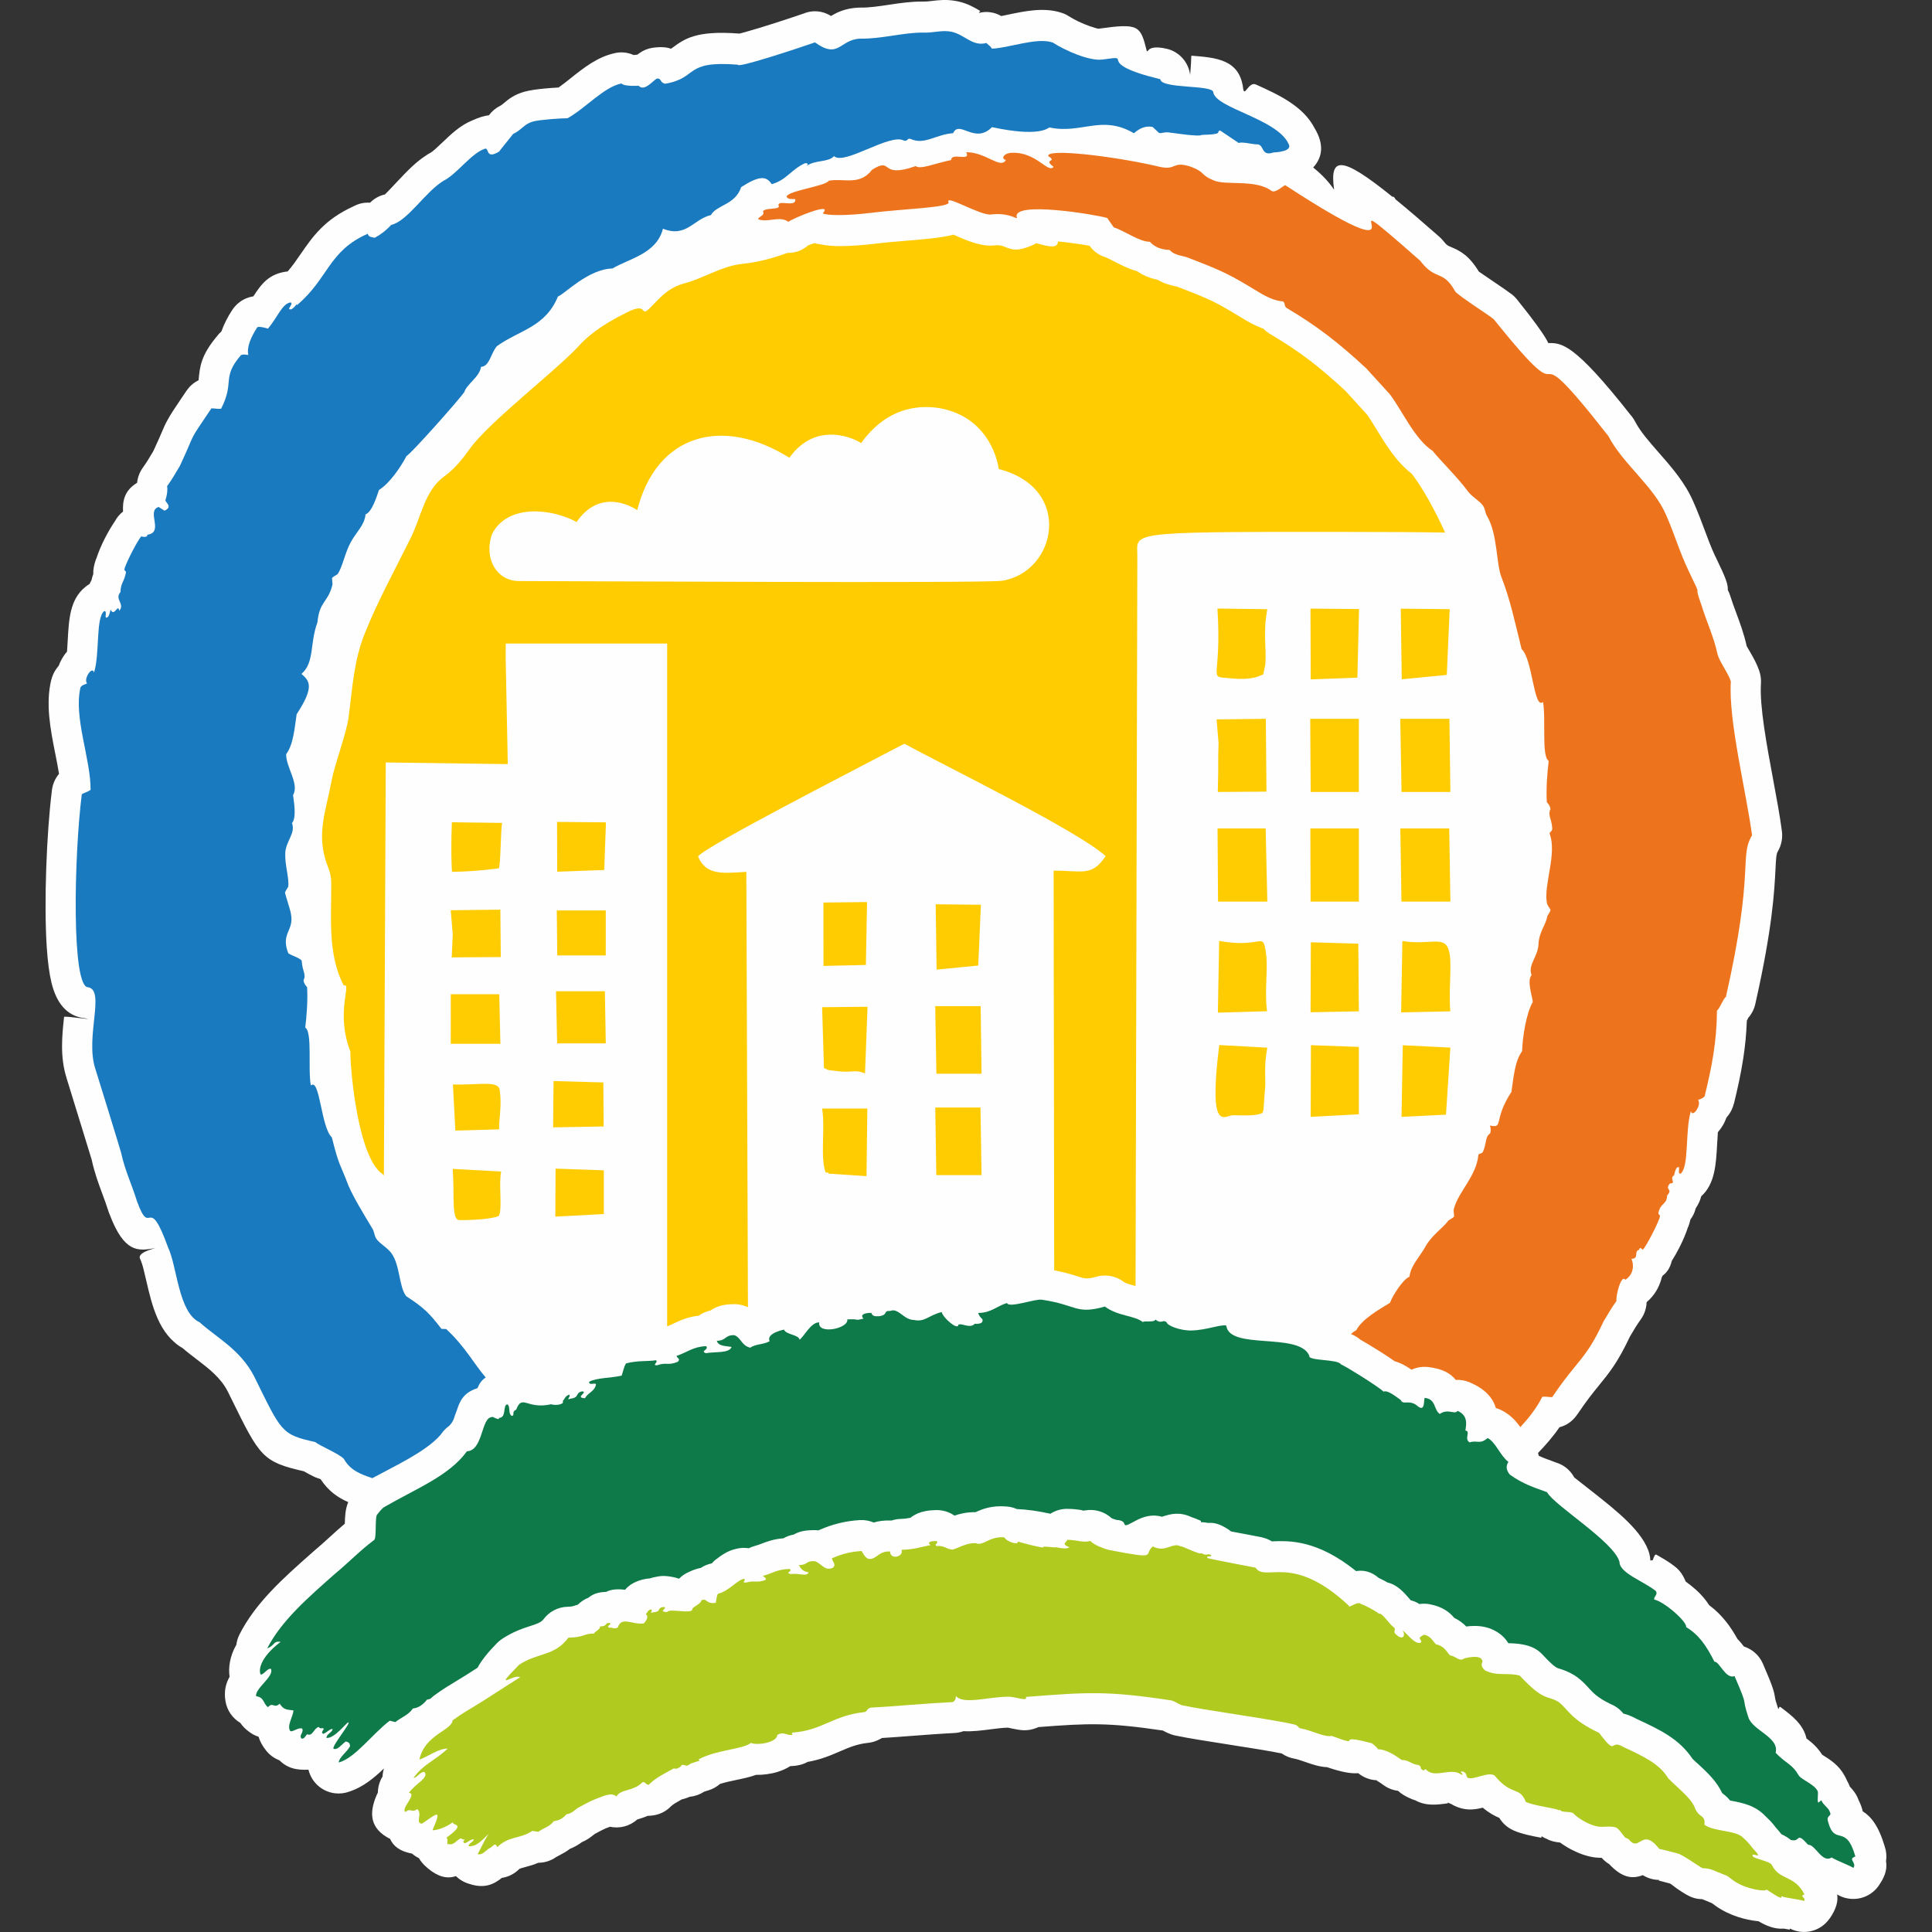
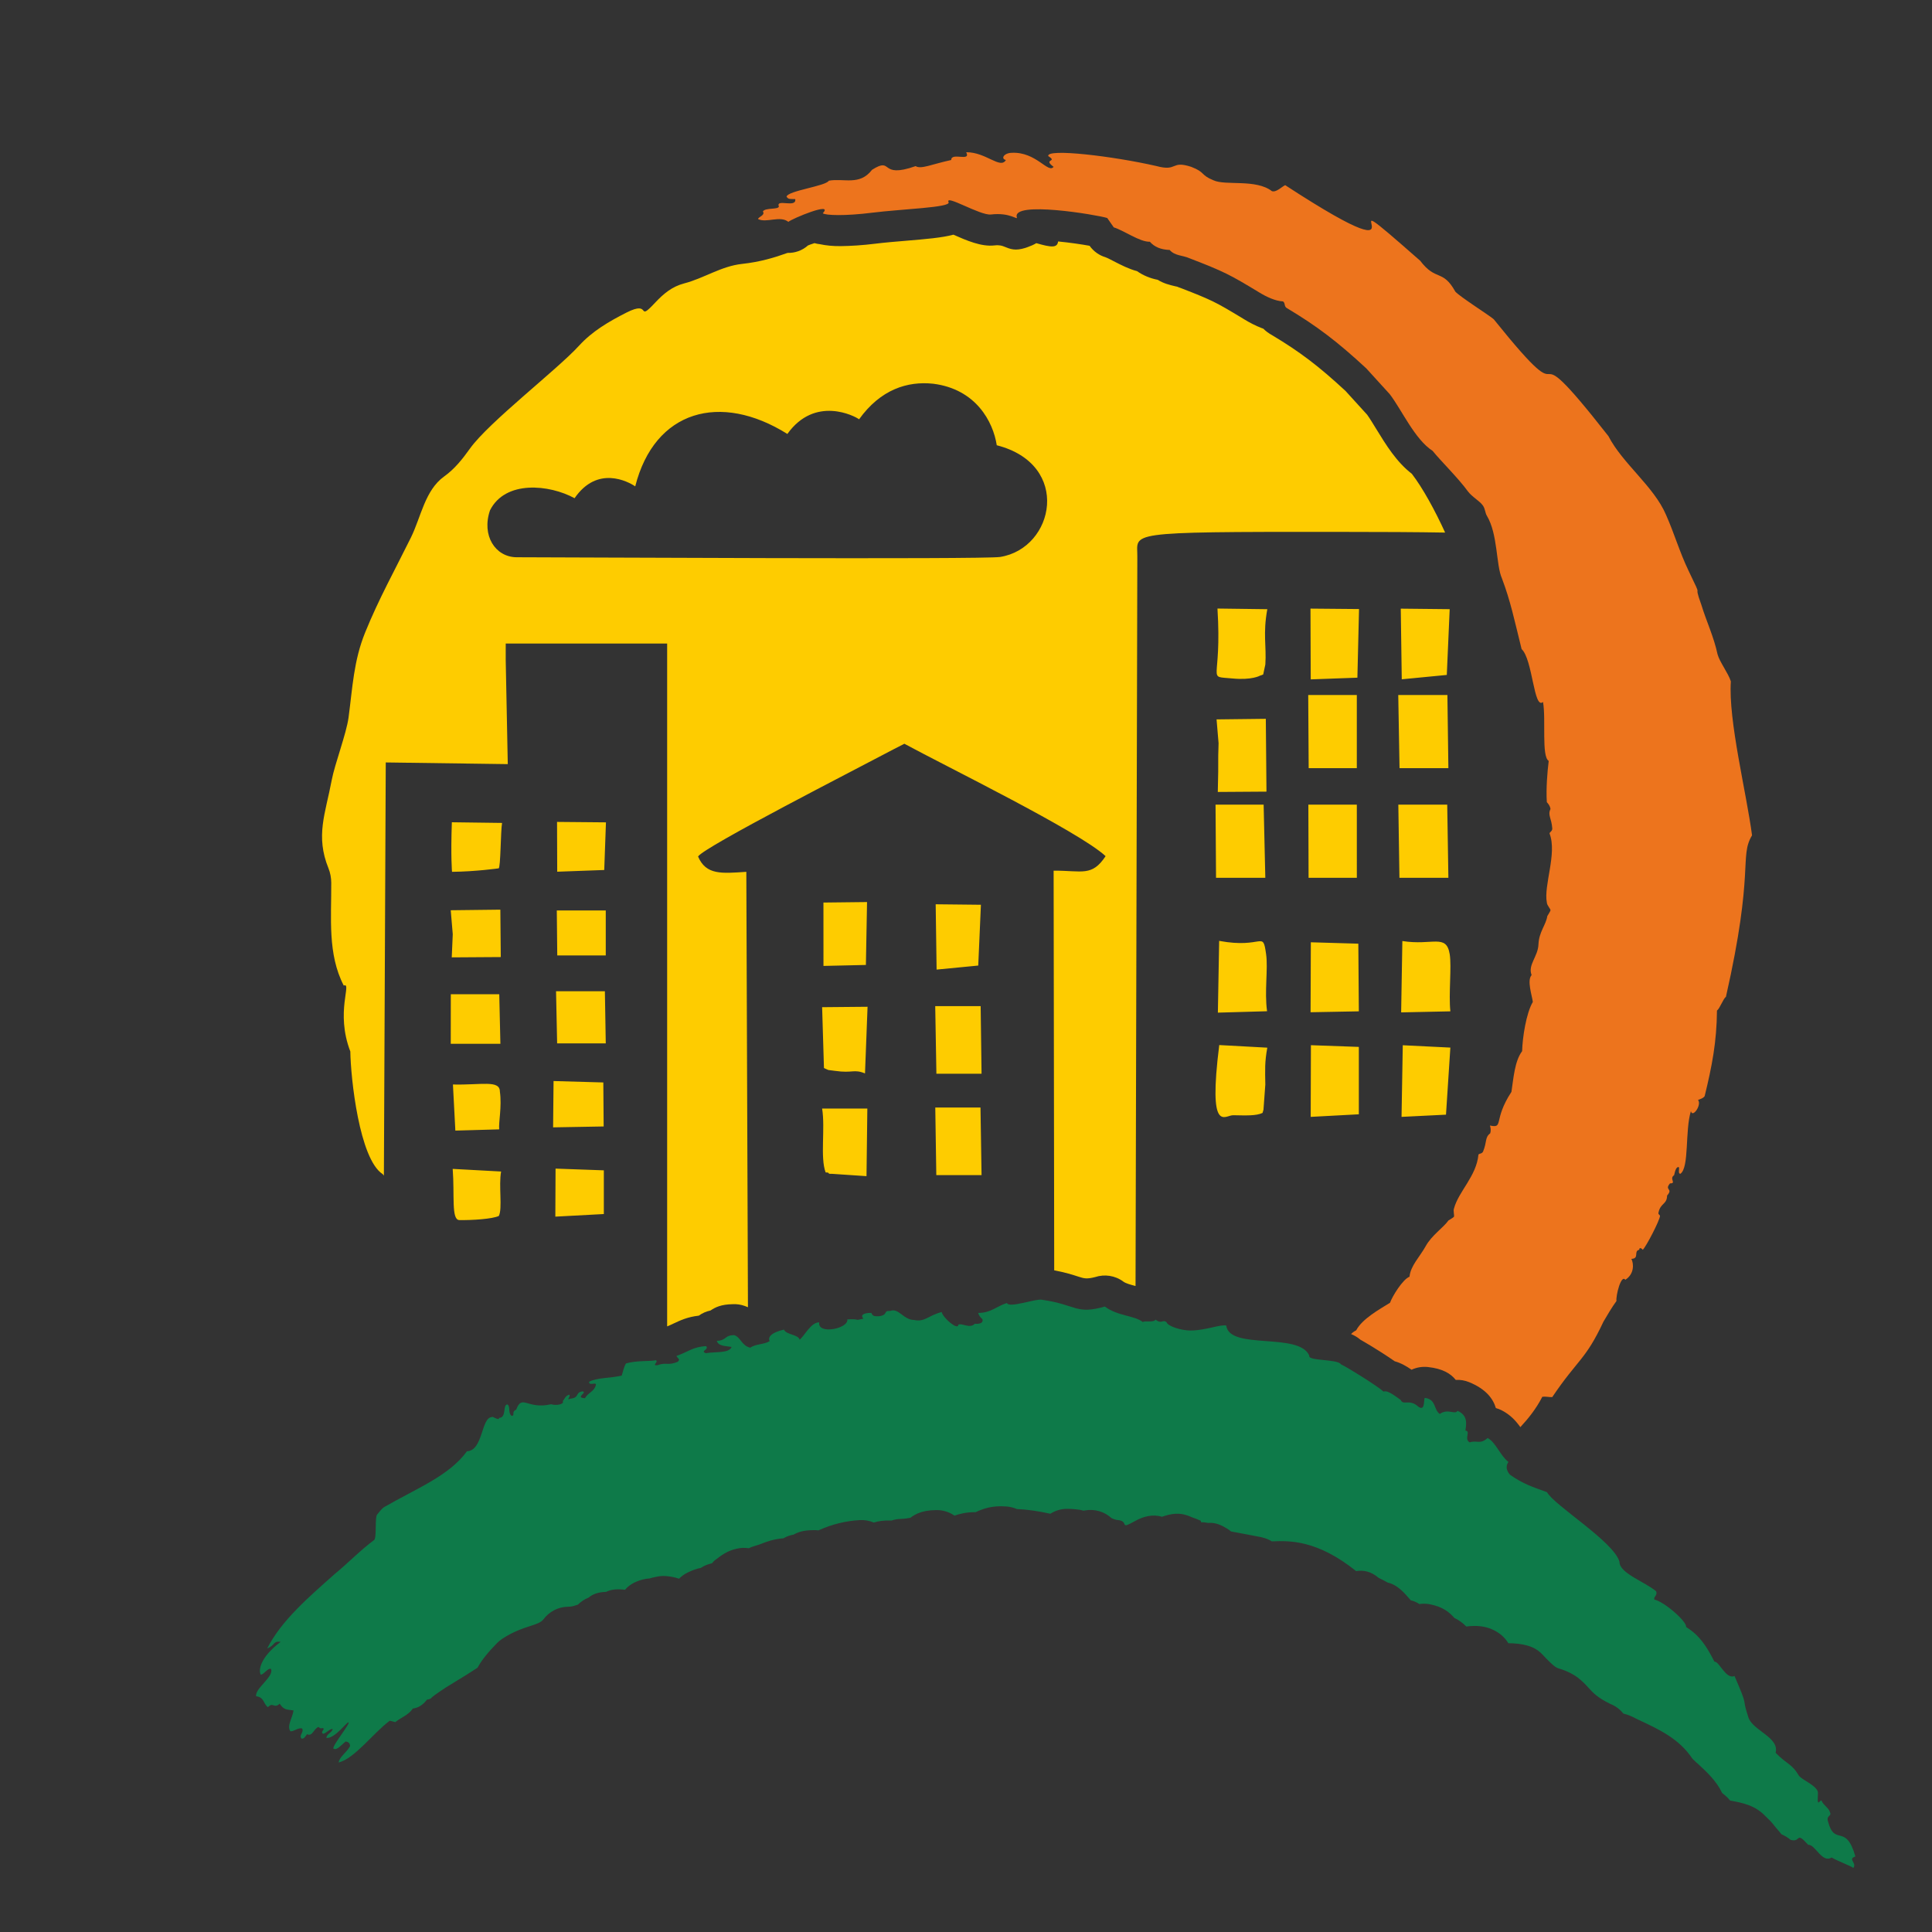
<svg xmlns="http://www.w3.org/2000/svg" width="512" height="512" clip-rule="evenodd" fill-rule="evenodd" image-rendering="optimizeQuality" shape-rendering="geometricPrecision" text-rendering="geometricPrecision" version="1.1" viewBox="0 0 512 512" xml:space="preserve">
  <rect x="0" y="0" width="512" height="512" fill="#333333" stroke="none" />
  <defs>
    <style type="text/css"> .fil1 {fill:#FECC00} .fil2 {fill:#ED741D} .fil4 {fill:#B0CA1F} .fil3 {fill:#1A7ABF} .fil5 {fill:#0E7A49} .fil0 {fill:#FEFEFE;fill-rule:nonzero} </style>
  </defs>
  <g transform="matrix(.16 0 0 .16 -.002 -.001)">
-     <path class="fil0" d="m3042.9 3137.8c1.82 10.58-0.96 23.5-12.6 40.25l-0.13-0.1c-14.72 21.19-42.86 28.02-65.54 16.31l-0.25 1.49c0.2 0.24 0.2 0.37-0.06 0.33-3.14-0.52-6.41-1.06-9.72-1.67-15.94 1.26-30.44-5.4-41.99-12.28l-3.17-0.29c-8.94-1-20.2-3.27-31.25-6.91-11.6-3.82-24.06-9.49-35.38-17.33l0.02-0.03-7.6-5.46c-3.07-1.2-7.7-3.05-15.72-6.42-4.59-0.23-8.35-0.5-13.92-2.09l0.02-0.05c-8.34-2.39-15.68-7.25-25.14-13.47-7.02-4.61-12.76-9.94-14.77-10.48-8.69-2.36-14.47-3.86-17.83-4.7-1.35-0.33-0.59-0.6 0.19-0.78l0.09-0.39c-9.5-0.05-18.94-2.73-27.14-7.89-16.46 6.36-33.65 5.32-55.73-18.32-4.04-2.43-7.82-5.45-11.2-9.08l-1.21-1.33c-3.48 0.02-7.09-0.12-10.93-0.57-13.43-1.62-27.54-6.94-39.65-13.29-6.42-3.37-12.7-7.35-18.31-11.44-7.39-0.66-14.72-2.03-22.08-6-2.95-1.18-5.81-2.65-8.54-4.41l-0.44 2.33c0.07 0.14 0.07 0.21-0.04 0.19-14.54-2.75-32.44-6.14-46.25-12.26l0.04-0.1c-9.49-4.18-17.73-11.22-23.31-20.53-7.8-3.32-16.82-7.95-27.42-16.96-14.64 3.72-29.49 5.51-48.21-3.71l0.03-0.06c-1.44-0.7-2.84-1.47-4.2-2.31-1.88-0.68-3.74-1.48-5.56-2.39l0.17 1.23c-18.1 2.51-35.9 4.96-53.98-4.91-1.63-0.47-3.25-1.02-4.86-1.66-10.98-4.36-18.5-9.1-23.74-14.11-8.48-1.01-16.81-4.16-24.18-9.56-2.81-2.06-7.04-5.08-10.94-7.14-0.18-0.09-0.09-0.19 0.15-0.28l0.24-0.46c-11.33-0.35-22.36-4.46-31.21-11.78-11.54 1.07-27.79-1.79-51.65-9.93-12.94-0.6-24.27-4.54-36.84-8.91-5.59-1.95-11.71-4.08-16.86-5.15-7.45-1.19-14.76-4.04-21.34-8.66-19.54-4.04-53.84-9.43-87.15-14.65-34.59-5.43-68.21-10.7-86.26-14.49-3.28-0.51-6.56-1.35-9.79-2.54-6.09-2.25-10.1-4.32-13.76-6.3-91.31-13.46-122.82-12.06-205.84-5.73l-2.84 1.22c-16.17 6.39-27.53 4-41.29 1.15-3.08-0.64-6.27-1.41-6.5-1.4h-0.4c-8.53 0.2-18.55 1.49-27.99 2.71-15.98 2.05-31.09 3.99-45.28 3.11-4.78 1.74-9.9 2.81-15.24 3.06-22.36 1.1-48.64 3.1-74.13 5.03-14.68 1.12-29.11 2.22-45.62 3.23-2.44 1.45-5.23 2.87-8.49 4.26-4.63 1.97-9.62 3.28-14.87 3.82-17.96 1.84-31.83 7.82-45.36 13.66-16.33 7.05-32.36 13.96-54.49 17.89-4.34 2.4-9.1 4.2-14.19 5.28-5.56 1.18-10.34 1.67-14.56 1.7-6.67 4.24-14.03 7.47-21.69 9.76-11.05 3.33-24.03 4.9-34.99 4.68-10.21 3.72-21.14 6.01-32.94 8.49-8.78 1.84-18.41 3.85-26.8 6.56-5.34 4.71-11.75 8.38-19.01 10.58l-4.28 1.31-2.89 0.97-0.4 0.23c-6.92 4.49-14.9 7.3-23.27 8.07l-1.32 0.57c-4.41 1.83-8.35 3.05-11.94 3.81-7.92 4.32-14.91 8.31-17.62 11.16l-0.03-0.02c-7.82 8.22-18.4 13.92-30.53 15.5-3.04 0.4-5.87 0.61-8.51 0.67-5.95 2.59-11.73 4.38-17.26 6.03-12.46 11.24-29.35 15.39-45.1 12.03-2.25 0.89-4.58 1.79-7.38 2.77-2.61 1.2-5.28 2.5-8.01 3.88-3.36 1.7-6.5 3.39-9.49 5.07l-0.61 0.36-0.54 0.44c-5.92 4.7-11.87 9.42-20.44 12.89-3.3 2.51-6.81 4.77-10.53 6.81-3.11 1.69-6.23 3.15-9.39 4.39-6.03 4.73-12.23 7.98-18.53 11.29-1.95 1.02-3.94 2.07-4.17 2.23-8.41 5.99-18.65 9.46-29.49 9.5-7.99 3.44-15.23 5.37-22.42 7.3-3.78 1-7.53 2.01-9.24 3.04-7.25 7.37-16.8 12.63-27.76 14.54l-1.04 0.17c-13.44 10.55-28.55 18.52-54.61 9.72-4-1.17-7.92-2.86-11.68-5.08-3.69-2.18-7-4.75-9.93-7.62-15.09 5.32-30.25 0.57-45.92-12.46l-1.32-1.09c-6.78-5.78-11.14-11.07-13.91-16.15-4.2-2.03-8-4.55-11.36-7.48-20.35-3.81-31.16-12.46-36.39-24.4-33.65-16.87-35.16-42.59-22.46-72.18 0.69-1.6 1.42-3.14 2.2-4.64 0.09-9.12 2.61-18.3 7.72-26.53 0.19-4.48 0.97-8.96 2.35-13.32-17.16 16.38-35.1 31.07-57.03 38.2-7.38 2.78-15.51 3.89-23.88 2.94-22.07-2.52-39.28-18.69-44.16-39.12-4.41 0.3-9.51 0.2-15.56-0.29l0.01-0.1c-11.97-0.93-23.61-6.05-32.56-15.16-8.24-3.12-15.79-8.4-21.73-15.75-6.65-8.21-10.64-15.92-12.76-23.27-4.8-1.53-9.47-3.79-13.83-6.82-8.02-5.57-12.88-10.92-16.46-16.15-12.58-7.45-21.92-20.19-24.51-35.74-2.83-16.91 0.57-29.61 6.74-40.49-2.06-14.92 0.05-33.74 11.26-53.29 0.7-5.7 2.39-11.39 5.12-16.82 26.53-52.56 72.86-93.59 117.55-133.16l7.54-6.64c6.99-5.72 16.22-14.14 25.39-22.49 7.83-7.14 15.62-14.23 24.01-21.28 0.28-12.46 1-24.75 5.68-35.73-16.69-7.31-32.46-17.7-45.81-38.02-2.45-1.13-6.49-1.84-12.2-4.76-5.51-2.81-10.76-5.5-15.61-8.33-68.63-15.59-73.06-24.56-120.03-120.21l-5.39-10.97-1.07-1.96c-11.4-22.11-31.81-37.67-50.42-51.87-8-6.1-15.77-12.02-23.58-18.78-39.82-22.95-50.84-70.54-60.59-112.71-3.19-13.78-6.17-26.63-8.44-31.38l0.05-0.02c-0.73-1.56-1.41-3.16-2.01-4.81-4.35-12.05 35.9-18.53 22.93-16.44-25.52 4.11-48.9 7.87-73.19-56.72-0.88-1.97-1.63-4.02-2.28-6.15-2.4-7.87-5.92-17.37-9.46-26.95-6.57-17.73-13.24-35.73-17.79-56.91l-14.85-48.39c-12.32-40.13-25.4-82.51-26.98-87.52l0.05-0.01-0.05-0.19c-10.97-34.89-7.18-70.3-3.95-100.46 0.25-2.43 55.58 6.43 34.3 2.07l-1.27-0.14c-28.49-3.64-45.73-24.94-53.95-59-3.68-15.27-6.2-35.31-7.73-58.16-4.99-74.85-0.11-190.57 8.27-258.1 0.9-10.74 5.03-21.08 12.01-29.37-1.61-10.25-3.82-21.39-6.06-32.64-8.16-41.07-16.54-83.28-6.74-123.37l0.14 0.04c1.59-6.54 4.45-12.86 8.65-18.57 1.22-1.66 2.41-3.17 3.59-4.57 1.74-4.85 3.93-9.41 6.44-13.51 2.1-3.44 4.55-6.76 7.25-9.84 0.46-5.92 0.82-12.42 1.17-18.76 1.91-35.12 3.69-67.74 28.95-88.17 2.26-1.93 4.69-3.64 7.26-5.14 0.88-2.01 1.93-4.07 3.15-6.18 0.79-3.83 1.81-7.11 2.96-10.18-0.38-6.8 0.97-15.01 4.79-25.47l0.2 0.07c3.24-10.35 8.45-22.5 14.03-33.45 5.1-10.02 11.27-20.62 17.02-29.05 3.34-6.1 7.86-11.43 13.24-15.66-1-18.32 2.8-35.23 23.29-47.59 0.93-8.96 4.15-17.79 9.8-25.5 5.69-7.77 10.92-16.6 15.93-25.09l1.2-2.02c7.8-16.74 11.63-25.75 14.29-32 3.14-7.38 5.01-11.77 9.08-19.2 5.71-10.44 11-18.26 23.97-37.49l7.7-11.39 0.06 0.05c4.98-7.37 11.79-13.36 19.8-17.23l0.07-0.77c2.06-21.91 3.79-40.26 30.43-72.19 2.14-2.85 4.58-5.49 7.3-7.86 4.28-12.23 10.46-24.01 17.79-35.39l0.06 0.04c3.24-5.05 7.4-9.59 12.45-13.34 7.12-5.27 14.85-8.21 22.65-9.48 13.51-20.89 25.99-37.48 55.97-41.15l0.01 0.1 0.76-0.09c8.01-9.15 14.44-18.51 20.65-27.54 20.89-30.4 40.1-58.32 88.76-80.58 3.24-1.76 6.71-3.18 10.4-4.19 5.61-1.54 11.25-2.04 16.72-1.61 6.57-6.69 15.01-11.58 24.71-13.71 0.31-0.06 11.07-11.45 22.1-23.15 14.31-15.15 28.92-30.61 46.8-42.01 1.95-1.38 4.01-2.63 6.19-3.74 4.18-2.12 11.89-9.48 19.58-16.83 15.16-14.48 30.33-28.97 50.09-36.94 10.95-4.97 19.96-7.66 27.48-8.49 4.69-6.44 10.92-11.84 18.46-15.55 1.87-0.91 3.53-2.31 5.08-3.6 9.19-7.73 17.54-14.74 35.87-20.07l0.03 0.1 0.36-0.1c7.67-2.17 20.09-3.88 32.53-5.05 7.7-0.73 15.92-1.31 22.99-1.69 6.01-4.24 12.73-9.59 19.45-14.93 22.3-17.73 44.62-35.46 72.79-41.79 10.68-2.67 22.03-1.66 32.14 2.98l0.85-0.12c1.68-0.27 3.4-0.44 5.14-0.53 1.18-0.9 2.44-1.82 3.83-2.74 6.17-4.39 13.4-7.42 21.34-8.59 13.51-2.01 23.24-1.18 30.69 1.55l1.27-0.93c21.01-15.56 40.03-29.63 111.12-24.27l1.12 0.05 9.25-2.46c29.16-8.01 76.59-23.75 96.53-30.61 14.5-6.16 31.53-5.17 45.65 3.98 11.03-6.63 24.34-12.94 46.16-13.94v0.04c1.04-0.04 2.08-0.06 3.13-0.04 13.58 0.28 30.53-2.26 47.06-4.74 18.28-2.74 36.14-5.42 55.73-5.24l2.22 0.02c2.95 0.1 8.08-0.49 13.06-1.06 12-1.4 23.58-2.73 38.74-0.04 1.32 0.17 2.66 0.41 3.99 0.7 15.97 3.52 26.62 9.75 36.88 15.75 0.49 0.28 0.01 0.83-0.78 1.42l-1.11 2.03c12.3-3.2 25.59-1.51 36.94 5.19l10.75-2.23c28.67-6.04 59.78-12.61 88.47-3.39 4.31 1.28 8.51 3.2 12.5 5.75 8.67 5.59 22.22 12.35 35.65 16.9 7.17 2.44 12.71 4.08 13.97 3.91 67.31-9.51 69.16-5.18 79.84 37.49l1.77-0.86c2.25-3.64 9.19-8.65 31.82-3.21 19.75 4.76 35.27 21.67 38.12 43.1l1.45-19.99c0.09-6.8 0.32-11.88 0.86-11.84 40.94 3.24 79.48 6.26 85.39 53.85 2.06 16.61 8.86-11.69 21.22-6.11 36.67 16.57 78.07 35.29 97.16 72.27 16.51 27.45 12.81 48.71-2.31 65.19 16.39 13.17 27.27 25.79 34.63 36.81-7.25-53.52 9.34-58.93 96.61 11.72 1.5-0.79 3.23 0.47 5.17 4.23 20.53 16.78 44.75 37.51 73.27 62.6l-0.03 0.04c2.48 2.18 4.79 4.66 6.87 7.41 4.31 5.68 6.92 6.8 9.33 7.82 16.23 6.91 30.99 13.19 48.55 41.77 5.05 3.58 17.87 12.27 28.93 19.77 8.76 5.93 16.72 11.32 22.53 15.69 4.31 2.82 8.28 6.38 11.7 10.65 58.04 72.23 49.67 72.28 52.42 72.26 21.3-0.12 41.9-0.22 135.67 119.06 2.89 3.21 5.43 6.85 7.51 10.9 8.46 16.42 23.38 33.4 38.31 50.42 22.39 25.5 44.85 51.08 58.7 83.64 7.64 17.37 12.6 30.69 17.54 43.98 5.62 15.09 11.22 30.12 17.71 44.09l1.2 2.3c17.38 35.91 20.43 44.89 20.15 54.62 1.6 3 2.95 6.22 3.97 9.63 2.46 8.08 6.06 17.78 9.67 27.55 6.47 17.46 13.04 35.19 17.65 55.83l5.7 9.9c5.42 9.42 10.91 18.93 14.81 30.33 2.44 6.66 3.56 13.96 3.07 21.53-2.53 37.09 9.58 102.16 20.45 160.63 5.52 29.65 10.74 57.7 14.07 82.78 1.83 11.68-0.22 24.07-6.67 34.96-2.52 4.25-2.94 12.42-3.75 28.81-1.83 36.13-4.89 97.04-32.96 221.48-1.74 9.54-6.07 18.53-12.68 25.79l0.1 0.04c0.15-0.04 0.21-0.02 0.15 0.09l-2.08 3.93c-0.81 22.27-2.87 42.71-5.99 62.9-3.93 25.38-9.14 49.01-15.42 74.69l-0.14-0.04c-1.59 6.55-4.45 12.87-8.65 18.58-1.26 1.71-2.5 3.28-3.72 4.71-1.76 4.95-3.99 9.59-6.54 13.77-2.18 3.54-4.72 6.97-7.51 10.13-0.49 6.14-0.86 12.88-1.21 19.47-1.87 34.24-3.61 66.15-26.46 86.83l-0.09 0.29c-1.35 5.88-4.16 12.32-8.92 19.53-2 7.88-5.13 13.67-8.85 18.6-0.79 3.75-1.98 7.84-3.64 12.35l-0.26-0.11c-3.28 10.48-8.54 22.74-14.17 33.79-3.88 7.62-8.36 15.57-12.81 22.67-2.57 10.76-7.62 18.77-15.04 24.22-0.44 0.91-0.92 1.81-1.44 2.68-0.3 1.28-0.63 2.55-1 3.82-3.9 13.41-11.4 26.61-24.13 37.44-0.36 10.17-3.65 20.34-10.05 29.08-5.83 7.97-11.19 17.01-16.34 25.72l-1.22 2.08c-20.21 42.82-33.69 59.36-52.03 81.85-8.92 10.93-19.35 23.73-35.66 47.91l-0.08-0.06c-6.79 10.07-17 17.55-29 20.58-10.89 15.91-22.94 29.58-35.47 42.6 0.45 1.52 0.83 3.06 1.15 4.62 6.87 3.22 13.86 5.76 21.86 8.67l6.94 2.58c12.45 3.83 23.46 12.38 30.11 24.75 0.12 0.22 15.3 11.95 32.67 25.67 38.02 30.01 82.27 64.96 91.77 101.09l-0.07 0.02c0.91 3.45 1.47 7.05 1.63 10.75 1.31-0.24 2.61-0.42 3.92-0.55 1.71-5.11 3.78-10.39 5.77-9.25 10.41 5.93 20.77 11.82 29.82 18.88 6.09 4.45 11.3 10.31 15.07 17.42 1.56 2.93 2.87 5.72 3.97 8.38 5.94 4.25 11.65 8.82 16.76 13.38 8.59 7.66 16.21 16.48 22.11 25.72 10.9 8.11 20.08 17.25 28.46 27.88 6.67 8.45 12.56 17.68 18.33 28.05 3.8 3.76 7.26 8.03 10.77 12.53 13.55 4.34 25.23 14.28 31.36 28.35 17.66 40.65 18.66 46.92 20.28 57.13v0.2c0.25 1.62 0.58 3.66 4.54 15.66 1.92 5.78 1.24-3.42 4.39-1.06 18.86 14.19 37.69 28.36 43.03 52.05 9.22 6.98 16.93 13.24 26.31 27.19 0.06-0.04 0.18-0.01 0.39 0.12 12.65 7.92 26.6 16.66 35.96 33.63 1.84 2.99 3.24 5.88 4.33 8.69 1.84 2.99 3.45 6.35 4.82 10.12 5.62 5.92 10.91 12.37 14.54 22.37 3.5 7 5.68 13.12 6.8 18.56 13.42 8.19 26.24 23.73 36.37 57.97l0.23 0.67c2.62 7.99 3.19 16.15 1.99 23.91 1.78 10.39-0.06 22.5-10.16 37.53-1.32 2.21-2.83 4.35-4.52 6.39-16.48 19.92-44.84 24.23-66.29 11.15z" fill="#fefefe" fill-rule="nonzero" />
-     <path class="fil1" d="m2321.4 1849.9 73.63-3.65 7.23-111.11-78.82-3.88zm-1574.8-121.03h82.23l-1.89-82.06h-80.25zm176.2-0.67h80.55l-1.47-86.42h-80.89zm0.21-145.66h80.33l0.01-74.54h-81.11zm-173.09-35.17-1.68 38.35 81.22-0.53-0.71-78.5-82.19 0.97zm169.9 467.77 80.34-4.3v-72.4l-79.97-2.85zm-93.6-1.12c6.34-12.29-0.52-50.23 3.79-73.62l-80.19-4.35c3.33 43.64-2.62 84.56 11.04 84.79 21.67 0.36 54.55-1.8 65.36-6.82zm-72-141.38 72.61-2.06c-1.19-11.99 4.66-37.73 1.15-62.49 0.03-19.77-30.78-10.67-77.77-11.82zm168.71-428.8 77.89-2.84 2.84-78.92-81.01-0.73zm-6.8 423.43 83.73-1.49-0.56-72.89-82.43-2.34zm-84.53-504.25-83.19-1.09c-2.01 58.29 0.29 82.09 0.29 82.09 38.79-0.36 77.12-5.73 77.18-5.76 3.45-0.92 3.26-61.74 5.72-75.24zm324.62 55.61c13.16 30.95 39.02 28.16 79.94 25.39l2.69 721.16c-1.6-0.69-3.29-1.37-5.09-2.02-6.73-2.44-13.64-3.39-20.36-3-18.69 0.31-28.45 4.91-36.56 10.44-7.16 1.48-13.76 4.45-19.47 8.56-18.6 2.1-30.15 7.56-42.55 13.4-3.42 1.61-6.99 3.3-9.8 4.34v-1131l-267.36 0.01-0.03 27.09 3.42 172.63-202.1-2.77-3.09 684.44c-0.67-1.25-1.45-2.23-2.38-2.84-38.28-25.33-52.57-158.1-53.23-202.94-25.21-65.46 3.35-114.97-10.87-109.1-27.05-52.24-20.36-112.05-20.72-170.44-0.05-7.88-1.55-16.29-4.52-23.62-21.93-54.06-5.13-90.6 5.31-146.31 4.89-26.16 24.32-77 27.87-103.63 6.67-49.96 8.42-93.93 27.59-141.09 22.73-55.87 48.82-102.57 75.6-156.77 16.81-33.99 23.24-78.51 55.15-101.38 17.55-12.56 30.47-29 42.69-46.13 31.16-43.7 144.46-130.71 180.6-170.33 22.18-24.28 49.6-40.2 78.51-54.89 43.06-21.89 15.76 17.51 47.4-16.24 14.12-15.05 28.1-26.9 48.35-32.17 32.77-8.51 61.3-28.57 95.93-32.31 29.68-3.22 53.28-10.31 75.29-18.22 12.28 0.36 24.55-3.95 34.16-12.59l0.11 0.12c0.37-0.33 4.69-1.88 10.37-3.71 2.98 0.88 6.02 1.47 9.09 1.77 9.89 2.16 21.48 3.31 34.1 3.18 16.33-0.16 36.34-1.37 57.46-4.01 15.51-1.94 34.71-3.54 53.14-5.07 29.84-2.49 58.01-4.83 76.26-9.88 21.42 9.43 46.27 20.32 67.81 17.8h0.19c8.73-1.03 13.38 0.85 15.48 1.71 11.55 4.69 18.83 7.56 35.63 2.44 1.32-0.39 2.6-0.85 3.87-1.34 5.46-1.91 10.25-4.09 14.37-6.56 25.07 7.27 34.75 8.11 36.09-2.81 19.53 1.86 39.01 4.78 52.14 7.17 6.85 9.61 16.34 16.07 26.71 19.06l-0.02 0.08c2.08 0.6 7.55 3.42 13.3 6.4 12.09 6.24 24.84 12.83 38.58 16.45 5.02 3.51 10.43 6.5 16.3 8.94 5.62 2.36 11.59 4.15 17.96 5.39 9.93 6.18 19.67 8.5 29.34 10.79 1.62 0.38 2.4 0.39 2.82 0.58 1.99 0.9 3.98 1.65 6.01 2.27 25.89 9.99 41.04 16.18 54.27 22.69 13.59 6.69 27.07 14.73 49.89 28.55l-0.01 0.03c9.28 5.73 19.69 11.18 29.98 15.09l2.65 0.97c3.72 3.8 8.61 7.53 15.11 11.14 22.62 13.52 41.88 26.33 60.92 40.78 18.7 14.2 37.71 30.48 60.04 51.14l35.93 39.49c4.22 5.9 9.58 14.65 15.2 23.83 15.86 25.9 33.36 54.43 58.73 73.95 17.84 23.06 38.45 60.71 55.2 97.39-45.39-0.84-105.26-1.12-184.29-1.16-351.95-0.16-324.99 0.86-325.53 41.07l-2.97 1208-0.67-0.17c-7.34-1.96-15.51-4.13-19.36-7-13.94-10.4-31.42-12.67-46.78-7.65-14.09 3.71-18.99 2.14-27.12-0.48-10.29-3.3-22.66-7.29-40.78-10.65l-0.97-661.97c47.4-0.28 63.31 10.33 86.1-24.05-43.96-40.88-264.79-148.95-333.33-186.17-13.61 6.88-23.78 12.24-38.04 19.72-34.12 18.38-294.67 151.45-303.65 167.04zm394.76 359.84h74.8l-1.5-111.97h-75.25zm0.34-172.51 68.97-6.69 4.43-100.69-74.93-0.81zm-0.5 340.4h74.96l-1.77-111.97-74.89-0.01zm-186.88-346.48 70.26-1.61 1.91-104.18-72.22 0.82zm0.81 169.13c11.38 4.89 2.34 2.36 18.32 4.68 29.59 4.29 30.75-3.42 49.65 4.2l4.24-110.36-75.25 0.69zm2.72 172.82c1.56 0.62 4.06-0.46 4.92 1.25 0.87 1.75 3.83 0.96 5.08 1.12l57.75 3.89 1.38-112.01h-74.91c5.44 33.31-3.49 80.62 5.78 105.75zm954.29-816.69 74.6-7.23 4.79-108.92-81.03-0.86zm-229.48-8.05 3.53-16.48c2.08-30.73-4.25-50.32 3.26-91.58l-82.56-1.08c7.83 124.21-19.48 111.5 24.3 115.77 33.07 3.22 46.21-4.64 46.27-4.67 1.26-0.34 3.6-1.05 5.2-1.96zm78.45 559.51 79.94-1.51-0.84-112.06-78.66-2.31zm0.25-551.33 77.3-2.81 2.71-113.68-80.41-0.72zm-153.79 551.99 81.49-2.33c-4.6-32.72 1.86-69.97-1.61-94.56-5.74-40.56-4.6-8.36-77.75-21.99zm73.9 166.15c0.77-1.51 1.42-5.64 1.59-4.79l3.1-42.34c-0.44-23.99-1.11-37.12 3.29-61.01l-79.6-4.33c-18.73 149.58 9.39 116.02 22.96 116.24 21.49 0.35 37.93 1.22 48.66-3.77zm79.84 6.49 79.74-4.27v-111.62l-79.37-2.84zm149.82-173.06 81.54-1.73c-3.14-28.44 2.33-73.94-1.13-94.84-5.65-34.29-28.66-13.7-78.41-21.62zm-302.4-445.87-0.55 20.21-0.05 26.9-0.68 33.65 80.62-0.54-1.09-120.6-81.58 0.96zm152.57 80.75h79.73l0.02-121.11h-80.5zm-0.17 181.58h79.95l-0.03-121.1h-80.27zm-153.27 0.02h81.62l-2.78-121.15h-79.66zm303.76-0.02h81.07l-1.91-121.1h-80.99zm0.17-181.58h80.9l-1.62-121.11h-81.4zm-895.17-577.8c-7.07-5.45-73.1-39.68-118.77 24.27-110.86-69.46-219.94-39.47-251.99 86.79-12.03-8.07-62.69-35.2-100.47 19.63-41.58-22.73-114.65-30.3-140.04 20.01-14.36 41.73 8.73 77.45 43.87 77.78 73.11 0 773.26 3.94 801.07-0.49 90.05-14.34 118.74-153.21-5.63-185.01-6.01-39.23-34.7-93.07-105.26-101.9-42.59-4.56-87.15 9.35-122.78 58.92z" fill="#fecc00" />
+     <path class="fil1" d="m2321.4 1849.9 73.63-3.65 7.23-111.11-78.82-3.88zm-1574.8-121.03h82.23l-1.89-82.06h-80.25zm176.2-0.67h80.55l-1.47-86.42h-80.89zm0.21-145.66h80.33l0.01-74.54h-81.11zm-173.09-35.17-1.68 38.35 81.22-0.53-0.71-78.5-82.19 0.97zm169.9 467.77 80.34-4.3v-72.4l-79.97-2.85zm-93.6-1.12c6.34-12.29-0.52-50.23 3.79-73.62l-80.19-4.35c3.33 43.64-2.62 84.56 11.04 84.79 21.67 0.36 54.55-1.8 65.36-6.82zm-72-141.38 72.61-2.06c-1.19-11.99 4.66-37.73 1.15-62.49 0.03-19.77-30.78-10.67-77.77-11.82zm168.71-428.8 77.89-2.84 2.84-78.92-81.01-0.73zm-6.8 423.43 83.73-1.49-0.56-72.89-82.43-2.34zm-84.53-504.25-83.19-1.09c-2.01 58.29 0.29 82.09 0.29 82.09 38.79-0.36 77.12-5.73 77.18-5.76 3.45-0.92 3.26-61.74 5.72-75.24zm324.62 55.61c13.16 30.95 39.02 28.16 79.94 25.39l2.69 721.16c-1.6-0.69-3.29-1.37-5.09-2.02-6.73-2.44-13.64-3.39-20.36-3-18.69 0.31-28.45 4.91-36.56 10.44-7.16 1.48-13.76 4.45-19.47 8.56-18.6 2.1-30.15 7.56-42.55 13.4-3.42 1.61-6.99 3.3-9.8 4.34v-1131l-267.36 0.01-0.03 27.09 3.42 172.63-202.1-2.77-3.09 684.44c-0.67-1.25-1.45-2.23-2.38-2.84-38.28-25.33-52.57-158.1-53.23-202.94-25.21-65.46 3.35-114.97-10.87-109.1-27.05-52.24-20.36-112.05-20.72-170.44-0.05-7.88-1.55-16.29-4.52-23.62-21.93-54.06-5.13-90.6 5.31-146.31 4.89-26.16 24.32-77 27.87-103.63 6.67-49.96 8.42-93.93 27.59-141.09 22.73-55.87 48.82-102.57 75.6-156.77 16.81-33.99 23.24-78.51 55.15-101.38 17.55-12.56 30.47-29 42.69-46.13 31.16-43.7 144.46-130.71 180.6-170.33 22.18-24.28 49.6-40.2 78.51-54.89 43.06-21.89 15.76 17.51 47.4-16.24 14.12-15.05 28.1-26.9 48.35-32.17 32.77-8.51 61.3-28.57 95.93-32.31 29.68-3.22 53.28-10.31 75.29-18.22 12.28 0.36 24.55-3.95 34.16-12.59l0.11 0.12c0.37-0.33 4.69-1.88 10.37-3.71 2.98 0.88 6.02 1.47 9.09 1.77 9.89 2.16 21.48 3.31 34.1 3.18 16.33-0.16 36.34-1.37 57.46-4.01 15.51-1.94 34.71-3.54 53.14-5.07 29.84-2.49 58.01-4.83 76.26-9.88 21.42 9.43 46.27 20.32 67.81 17.8h0.19c8.73-1.03 13.38 0.85 15.48 1.71 11.55 4.69 18.83 7.56 35.63 2.44 1.32-0.39 2.6-0.85 3.87-1.34 5.46-1.91 10.25-4.09 14.37-6.56 25.07 7.27 34.75 8.11 36.09-2.81 19.53 1.86 39.01 4.78 52.14 7.17 6.85 9.61 16.34 16.07 26.71 19.06l-0.02 0.08c2.08 0.6 7.55 3.42 13.3 6.4 12.09 6.24 24.84 12.83 38.58 16.45 5.02 3.51 10.43 6.5 16.3 8.94 5.62 2.36 11.59 4.15 17.96 5.39 9.93 6.18 19.67 8.5 29.34 10.79 1.62 0.38 2.4 0.39 2.82 0.58 1.99 0.9 3.98 1.65 6.01 2.27 25.89 9.99 41.04 16.18 54.27 22.69 13.59 6.69 27.07 14.73 49.89 28.55l-0.01 0.03c9.28 5.73 19.69 11.18 29.98 15.09l2.65 0.97c3.72 3.8 8.61 7.53 15.11 11.14 22.62 13.52 41.88 26.33 60.92 40.78 18.7 14.2 37.71 30.48 60.04 51.14l35.93 39.49c4.22 5.9 9.58 14.65 15.2 23.83 15.86 25.9 33.36 54.43 58.73 73.95 17.84 23.06 38.45 60.71 55.2 97.39-45.39-0.84-105.26-1.12-184.29-1.16-351.95-0.16-324.99 0.86-325.53 41.07l-2.97 1208-0.67-0.17c-7.34-1.96-15.51-4.13-19.36-7-13.94-10.4-31.42-12.67-46.78-7.65-14.09 3.71-18.99 2.14-27.12-0.48-10.29-3.3-22.66-7.29-40.78-10.65l-0.97-661.97c47.4-0.28 63.31 10.33 86.1-24.05-43.96-40.88-264.79-148.95-333.33-186.17-13.61 6.88-23.78 12.24-38.04 19.72-34.12 18.38-294.67 151.45-303.65 167.04zm394.76 359.84h74.8l-1.5-111.97h-75.25zm0.34-172.51 68.97-6.69 4.43-100.69-74.93-0.81zm-0.5 340.4h74.96l-1.77-111.97-74.89-0.01zm-186.88-346.48 70.26-1.61 1.91-104.18-72.22 0.82zm0.81 169.13c11.38 4.89 2.34 2.36 18.32 4.68 29.59 4.29 30.75-3.42 49.65 4.2l4.24-110.36-75.25 0.69zm2.72 172.82c1.56 0.62 4.06-0.46 4.92 1.25 0.87 1.75 3.83 0.96 5.08 1.12l57.75 3.89 1.38-112.01h-74.91c5.44 33.31-3.49 80.62 5.78 105.75zm954.29-816.69 74.6-7.23 4.79-108.92-81.03-0.86zm-229.48-8.05 3.53-16.48c2.08-30.73-4.25-50.32 3.26-91.58l-82.56-1.08c7.83 124.21-19.48 111.5 24.3 115.77 33.07 3.22 46.21-4.64 46.27-4.67 1.26-0.34 3.6-1.05 5.2-1.96zm78.45 559.51 79.94-1.51-0.84-112.06-78.66-2.31zm0.25-551.33 77.3-2.81 2.71-113.68-80.41-0.72zm-153.79 551.99 81.49-2.33c-4.6-32.72 1.86-69.97-1.61-94.56-5.74-40.56-4.6-8.36-77.75-21.99zm73.9 166.15c0.77-1.51 1.42-5.64 1.59-4.79l3.1-42.34c-0.44-23.99-1.11-37.12 3.29-61.01l-79.6-4.33c-18.73 149.58 9.39 116.02 22.96 116.24 21.49 0.35 37.93 1.22 48.66-3.77zm79.84 6.49 79.74-4.27v-111.62l-79.37-2.84zm149.82-173.06 81.54-1.73c-3.14-28.44 2.33-73.94-1.13-94.84-5.65-34.29-28.66-13.7-78.41-21.62zm-302.4-445.87-0.55 20.21-0.05 26.9-0.68 33.65 80.62-0.54-1.09-120.6-81.58 0.96m152.57 80.75h79.73l0.02-121.11h-80.5zm-0.17 181.58h79.95l-0.03-121.1h-80.27zm-153.27 0.02h81.62l-2.78-121.15h-79.66zm303.76-0.02h81.07l-1.91-121.1h-80.99zm0.17-181.58h80.9l-1.62-121.11h-81.4zm-895.17-577.8c-7.07-5.45-73.1-39.68-118.77 24.27-110.86-69.46-219.94-39.47-251.99 86.79-12.03-8.07-62.69-35.2-100.47 19.63-41.58-22.73-114.65-30.3-140.04 20.01-14.36 41.73 8.73 77.45 43.87 77.78 73.11 0 773.26 3.94 801.07-0.49 90.05-14.34 118.74-153.21-5.63-185.01-6.01-39.23-34.7-93.07-105.26-101.9-42.59-4.56-87.15 9.35-122.78 58.92z" fill="#fecc00" />
    <path class="fil2" d="m2518.2 2363.8c13.84-14.99 26.51-31.02 36.38-50.3 5.69-0.75 11.43 0.8 16.42 0.55 42.42-62.92 54.97-61.08 84.83-124.98 6.68-11.25 13.53-23.19 21.58-34.2-1.4-8.07 7.62-44.76 14.63-35.1 15.42-10 13.9-27.09 10.08-34.67 13.88-0.57 3.03-12.78 12.95-15.1 0.25-6.32 6.5 0.26 5.73 0.23 5.55-4.91 28.41-49.15 28.68-56.26 0.43-1.16-3.71-2.91-2.46-5.63 3.29-16.07 14.03-13.13 14.22-28.13 10.81-12.21-5.17-8.33 4.85-20.17 11.28 0.23-1.94-7.88 6.76-13.52 1.85-8.22 3.58-13.69 7.41-13.54 2.62 1.3-1.95 10.99 3.01 11.19 14.95-10.45 7.37-71.42 17.41-103.8 2.6 11.95 18.38-10.33 11.81-18.49 4.28-1.81 8.13-2.44 10.96-6.28 12.25-50.08 19.96-90.02 20.4-141.77 4.72-3.36 10.52-20.09 14.83-22.69 47.73-210.68 21.69-231.26 43.26-267.58-9.19-70.3-39.51-190.21-35.08-254.99-4.45-14.01-18.31-31.52-22.01-44.71-6.17-29.09-18.58-54.89-26.74-81.7-15.79-43.58 5.54-1.4-21.19-56.59-15.26-31.83-23.33-61.01-37.43-92.79-20.02-47.05-71.93-84.82-95.45-130.43-157.92-201.59-40.77-7.92-189.93-193.56-6.28-5.79-55.88-37.13-63.6-45.74-21.14-38-31.98-16.52-58.22-51.18-186.8-164.23 47.69 51.59-223.58-125.17-4.66 1.78-14.87 12.55-22.04 9.89-26.4-20.44-76.6-8.75-96.55-17.86-22.61-9.22-12.89-13.08-37.03-22.36-34.41-11.28-21.83 8.39-57.83-1.38-71.35-16.33-182.18-29.64-179.03-16.45 16.82 10.55-9.85 3.87 8.85 17.79-8.98 11.63-28.71-25.14-69.22-23.24-13.4 0.35-18.61 10.03-9.77 11.92-9.03 15.83-32.81-13.13-65.74-12.88 8.55 16.54-25.06-0.56-24.81 12.89-32.5 7.04-50.11 15.81-58.97 10.13-61.74 21.73-36.24-16.48-72.15 6.05-20.61 26.92-46.43 13.57-71.64 18.1-4.56 8.9-67.7 16.55-69.99 26.34 2.87 4.85 5.6 3.78 14.38 4.14 2.48 15.51-32.72-1.42-27.11 12.25-0.6 5.51-22.56 1.59-26.47 8.16 4.28 6.54-7.27 8.62-8.02 12.63 14.04 7.05 36.55-6.31 50.21 4.65 5.87-5.26 75.99-34.46 56.99-14.26 4.33 3.67 37.32 4.67 81-0.8 50.56-6.33 131.47-8.66 127.39-17.43-6.56-14.05 52.28 22.38 70.2 20.28 32.16-3.78 44.5 10.11 42.85 4.77-8.66-28 132.78-4.25 149.73 1.06l10.84 15.54c15.9 4.6 42.9 24.31 59.76 23.8 7.71 8.62 17.88 12.99 32.79 13.59 8.43 9.83 21.86 8.8 32.4 13.58 58.49 22.52 67.36 27.33 115.63 56.55 12.34 7.62 27.39 14.55 39.63 15.05 4.48 2.95 1.21 8.35 6.84 11.34 49.03 29.26 83.5 55.42 131.2 99.65l38.79 42.63c20.06 26.11 41.21 74.62 71.09 94.02 12.42 15.52 43.22 45.91 58.13 66.67 7.65 10.19 19.69 15.82 25.49 24.35 3.61 5.68 3.37 11.99 6.26 16.46 18.35 30.77 14.98 81.41 24.85 103.55 14.26 37.72 20.35 67.73 32.63 117.22 18.49 16.96 20.06 101.14 35.46 87.61 5.19 29.13-2.88 89.92 9.43 97.65-2.23 18.09-4.54 45.32-3.12 68.3 2.57 2.88 5.15 5.74 6.08 11.31-4.99 10.47 1.74 14.7 2.97 32.52-0.18 4.75-4.41 5.36-4.52 8.13 12.89 33.32-10.24 85.93-4.44 114.62 0.21 4.35 6.12 10.13 6.02 12.49-0.04 1.18-5.34 9.67-5.34 9.67-2.09 14.53-13.83 26.03-14.63 46.94-0.77 20.12-17.98 33.83-11.35 50.7-7.99 8.76 0.55 33.34 2.04 44.46-11.04 18.52-17.28 59.79-17.72 81.51-12.33 16.51-14.22 44.18-17.72 67.46-30.87 47.18-12.04 60.8-35.58 55.77 1.01 3.77 2.02 7.54 0.37 12.93-9.09 6.93-4.99 13.87-11.83 30.3-2.26 4.12-6.31 2.65-7.63 5.06-3.38 35.71-32.81 60.72-40.43 88.95-1.74 3.97 0.93 11.9-0.2 13.96-0.57 1.02-9.05 6.05-9.05 6.05-8.32 11.92-27.68 24.39-37.69 42.58-9.64 17.52-25.16 32.46-26.77 50.59-11 4-28.66 32.54-32.28 43.13-18.06 11.21-46.02 26.61-56.08 45.69-3.21 1.55-6.01 3.63-8.49 6.12 5.51 2.28 10.73 5.29 15.46 9.34 9.66 5.46 22.63 13.29 34.58 20.93 7.83 5.01 15.59 10.15 22.28 14.83 10.51 2.9 19.79 8.41 27.91 14.01 8.16-3.8 17.42-5.5 27.03-4.48 24.52 2.66 37.75 10.83 46.18 21.33 7.39-0.41 14.98 0.79 22.27 3.78 27.53 11.33 39.49 27.08 44.16 42.86 3.4 0.94 6.75 2.25 10.01 3.94 14.25 7.42 23.01 17.21 30.55 27.67z" fill="#ed741d" />
-     <path class="fil3" d="m2133.9 237.6c-19.35-41.02-121.05-58.59-124.33-85.03-1.56-12.52-86.71-5.05-87.72-21.39-115.05-27.68-38.37-40.68-95.44-32.62-21.86 3.08-62.04-14.79-82.65-28.06-26.42-9.26-73.86 9.46-100.96 10.06-1.83-3.74-5.42-5.84-9.11-9.34-22.85 6.22-35.61-13.76-57.56-18.6-15.47-3.28-30.04 2-46.99 1.42-32.09-0.54-68.99 10.69-104.43 9.96-34.56 1.59-34.89 34.89-74.87 6.21-26.63 9.27-128.96 43.27-127.62 36.93-90.61-7.22-64.61 21.74-120.05 31.51-9.69-1.22-5.9-9.69-14.37-8.43-6.93 3.97-20.62 21.79-29.87 11.92 2.38-0.4-23.58 1.8-28.62-3.87-29.06 5.7-59.7 41.29-89.33 57.61-9.8-0.16-46.54 2.38-57.17 5.39-15.21 4.42-17.62 13.13-32.94 20.65l-23.34 29.22c-23.37 14.16-15.51-8.44-24.05-4.54-22.1 7.6-45.35 41.41-67.63 52.72-30 17.8-59.92 67.27-86.82 73.14-9.8 10.46-19.06 17.07-27.49 21.39-4.46-1.35-9.76-0.4-11.4-6.68-65.43 28.58-65.04 74.38-117.48 118.4-0.02-0.6-0.02-1.24-0.02-1.87-5.21 6.3-9.11 10.26-12.38 8.35-1.73-2.36 6.5-8.68 2.26-11.16-14.13 1.73-21.44 24.21-37.71 43.51-1.65-0.8-14.91-4.38-17.65-2.35-10.92 16.93-17.63 32.91-14.87 45.89-4.52-0.43-8.15-1.66-12.29 0.37-32.55 37.96-9.78 43.76-32.77 88.67-5.59 0.73-11.23-0.79-16.12-0.54-41.63 61.77-22.83 32.52-52.15 95.24-6.56 11.03-13.27 22.76-21.18 33.57 1.16 6.7-0.1 14.66-2.73 23.14-1.2 3.24 13.3 10.58-1.46 17.48l-9.83-6.17c-21.15 6.61 9.6 42.13-18.61 45.96-0.24 6.19-10.72 2.63-9.97 2.65-5.44 4.83-27.88 48.26-28.14 55.23-0.42 1.14 3.65 2.86 2.42 5.52-3.24 15.78-8.68 16.84-8.86 31.57-10.61 11.98 7.84 19.3-1.99 30.92-2.61-13.03-7.85 11.4-14.5-1.81-1.81 8.08-3.52 13.44-7.27 13.29-2.59-1.27 1.91-10.78-2.97-10.98-14.67 10.26-7.22 70.1-17.09 101.89-2.54-11.74-18.03 10.12-11.58 18.15-4.2 1.76-7.99 2.38-10.76 6.15-12.02 49.16 17.05 119.27 16.62 170.06-4.63 3.3-10.32 4.62-14.55 7.16-12.88 101.1-17.45 321.67 10.75 319.78 28.25 5.56-5.1 81.71 11.32 133.97 4.37 13.75 39.4 127.23 43.04 140.17 6.05 28.57 18.23 53.88 26.25 80.19 23.21 64.03 17.66-17.08 51.56 76.69 14.97 31.25 17.14 107.96 52.13 123.78 27.35 25.02 67.23 44.79 90.32 89.56 45.4 92.1 44.68 96.42 101.33 108.88 6.16 5.67 39.76 19.45 47.33 27.9 10.93 19.65 28.85 25.66 47.13 31.91 37.01-20.07 87.96-43.46 112.29-70.86 1.6-1.8 2.79-3.7 4.26-5.56 3.05-3.83 6.64-7.23 10.65-10.07 3.19-3.03 5.46-6.59 7.29-10.47 1.81-5.45 3.63-10.77 5.66-15.83 4.61-14.21 10.53-28.86 34.02-36.23 3.05-7.57 7.12-13.46 13.66-17.68-20.17-23.68-34.18-51.27-65.43-80.25l-7.87-0.32c-19.7-25.63-28.99-35.04-58.32-54.08-12.2-15.23-9.92-50.89-24.55-71.27-7.52-10-19.33-15.53-25.02-23.91-3.54-5.57-3.31-11.77-6.14-16.14-18.02-30.22-30.15-49.72-39.84-71.44-13.99-37.03-15.63-31.74-27.67-80.32-18.16-16.65-19.7-99.27-34.82-86-5.09-28.58 2.83-88.25-9.25-95.83 2.18-17.75 4.45-44.49 3.06-67.05-2.53-2.82-5.05-5.63-5.97-11.1 4.9-10.28-1.7-14.42-2.91-31.92 0.17-4.66-22.59-11.03-22.48-13.74-12.66-32.7 10.26-36.45 4.58-64.6-0.22-4.27-9.86-33.02-9.78-35.34 0.05-1.17 5.26-9.49 5.26-9.49 2.04-14.26-5.66-35.17-4.87-55.7 0.75-19.75 17.64-33.2 11.14-49.75 7.84-8.61 3.23-35.56 1.77-46.48 10.84-18.18-11.85-46.34-11.42-67.66 12.11-16.2 13.96-43.37 17.4-66.21 30.29-46.31 20.94-55.35 7.99-66.76 21.94-19.13 13.38-50.24 26.43-85.37 3.32-35.05 16.82-32.53 24.3-60.24 1.71-3.89-0.92-11.68 0.2-13.7 0.55-1.01 8.88-5.93 8.88-5.93 8.17-11.71 12.06-35.27 21.89-53.13 9.46-17.19 22.8-28.08 24.39-45.88 10.8-3.92 18.69-30.05 22.25-40.44 17.72-11 35.73-37.44 45.6-56.17 7.33-3.54 88.08-94.36 95.73-106.03 4.58-13.81 25.32-24.82 27.7-41.7 14.35-0.94 15.74-21.53 26.14-34.15 36.91-26.78 80.29-31.16 101.24-82.36 11.28-4.13 49.79-45.41 90.35-46.43 27.21-16.35 72.98-24.13 83.62-65.88 38.82 15.51 50.83-16.14 79.41-22.56 9.46-17.19 40.24-16.5 50.13-46.37 30.95-19.74 41.89-18.19 50.62-4.82 25.08-7.13 31.71-24.13 55.29-34.81 5.21-0.07 5.32 1.33 2.62 4.66 13.48-10.37 35.43-5.53 45.24-16.27 17.16 15.86 93.32-38.9 115.84-25.69 7.5 1.28 4.97-5.11 11.41-2.67 22.85 10.27 41.86-7.9 70.03-9.65 10.31-22.92 35.74 19.06 64.37-10.04 78.25 16.76 92.01 1.73 95.26 0.52 52.85 11.39 86.29-21.78 139.84 9.59 8.73-7.65 18.93-13.01 31.02-10.42l10.53 9.86c4.37 1.26 7.4-1.52 15.37-0.91 5.46 0.42 50.42 7.93 55.81 4.15 37.19-0.86 22.44-4.6 29.82-7.39l30.94 20.75c6.84-2.15 23.31 2.48 30.29 2.34 12.69-0.26 5.86 20.75 27.5 13.44 3.05-0.21 33.31-1.31 24.48-14.93z" fill="#1a7abf" />
-     <path class="fil4" d="m2902.4 3060.5c-4.75-6.38-9.84-12.13-15.12-16.49-11.32-12.85-48.53-9.87-64.2-21.69 1.82-16.3-7.96-11.22-14.72-25.34-0.82-1.71-1.52-3.68-2.32-5.4-7.27-15.46-29.69-32.21-43.14-46.44-14.38-24.03-41.65-36.47-74.28-51.68-23.6-14.14-8.95 17.9-40.07-23.34-47.15-22.05-51.18-39.07-66.91-51.06-20.26-12.26-23.09 0.41-64.41-43.64-19.04-5.68-38.09 1.57-57.6-8.8-6.54-5.71-6.24-10.22-4.2-13.92 0.01-9.16-12.33-10.27-29.61-6.02-9.15 6.24-12.94-3.06-24.49-5.05-5.31-6.02-9.13-15.14-23.2-18.36-5.12-5.29-8.38-13.52-19.52-15.68-13.18 7.13-4.2 5.72-4.52 12.47-9.73 7.07-27.3-19.39-30.89-19.08 3.98 4.15 3.34 15.12-6.61 9.65-12.84-8.76-3.25-8.72-7.42-15-6.84-3.59-19.8-24.8-24.89-22.8-8.45-5.97-22.36-13.57-30.17-16.08-4.82-6.05-21.4 8.66-20.03 2.72-94.59-88.49-137.85-37.91-154.5-62.88-7.88-1.74-74.6-14.09-79.55-15.96-3.06-5.04 8.1-0.67 5.91-4.8-6.09-4.13-6.37 2.46-16-3.37-1.76 3.8-33.73-13.07-34.24-11.08-13.24-7.82-25.64 11.3-46.23-0.05-16.51 13.99 11.16 21.8-69.17 6.58-9.27-1.71-29.73-9.15-34.03-15.65-14.17 3.51-20.02-1.59-38.86-1.9 1.53 3.02-12.04 6.79 3.87 12.27-4.85 5.19-27.34-1.27-22.81-0.41 6.77 2.91-24.8-2.79-20.19 0.73-1.15 1.49-37.63-7.8-42.24-9.77 1.22 7.08-19.22 0.07-22.47-6.85-25.35-2.25-35.01 15.46-47.67 9.52-15.37-0.16-26.16 6.98-37.72 10.8-11.58-0.66-12.97-7.24-27.33-5.86-3.84-4.12 4.02-3.75 0.78-8.33-12.65-0.21-15.9 2.8-10.26 6.74-15.44 2.87-26.43 7.2-48.28 7.84 4.84 11-18.63 17.69-18.84 2.64-12.68-0.43-17.23 4.82-23.9 9.04-14.53 9.75-18.95-3.43-23.27-9.73-17.85 1.14-31.91 4.44-49.28 12.13 1.97 7.23 7.29 9.86 2.07 15.38-14.14 6.91-18.85-7.44-30.87-10.82-15.63-0.24-10.08 6.4-25.83 6.62 3.76 6.9 7.34 10.68 16.09 11.93-2.65 7.91-14.94 0.94-30.08 2.89-10-2.79 4.62-4.06-1.14-8.45-20.52 0.4-28 7.09-44.46 11.49 3.04 3.4 7.44 3.69 3.59 7.08-14.5 4.91-18.08 0-31.41 3.99-9.31 0.35 1.68-3.89-3.62-6.19-10.64 1.65-25.71 21.01-43 24.7-2.41 4.68-2.45 9.76-3.62 14.95-16.5 3.03-14.02-8.86-24.14-3.83 0.5 5.48-15.43 11.18-14.67 14.67-0.65 8.62-38.56-2.31-41.63 4.56-17.52-0.65 3.83-7.57-6.19-8.4-11.77 1.57-1.99 7.6-17.25 8.89-7.65 2.71 0.9-3.15-3.15-4.97-6.49 1.77-5.73 5.19-8.81 7.86 4.79 3.48 1.84 9.99-3.32 15.42-19.09 2.73-37.2-12.72-43.13 6.97-7.81 2.97-8.18-0.8-13.91 0.2-7.31-3.06 5.94-5.24 0.3-7.95-8.59-0.56-2.8 5.93-16.1 5.8 2.38 4.57-10.9 9.52-9.27 11.79-17.86-0.24-15.77 6.25-42.84 6.81-22.82 30.92-49.86 24.15-81.46 44.75-45.84 46.8-8.88 14.21 1.54 20.81-29.77 18.55-60.22 38.88-64.91 41.4-20.34 12.86-26.87 15.56-46.87 29.93-1.42 17-46.53 23.68-55.02 65.1 13.91-4.8 32.45-18.99 46.75-18.17-20.94 19.85-40.66 25.89-56.43 48.34 4.93 0.65 12-11.15 18.02-9.67 7.91 9.7-14.06 18.17-25.76 34.56 14.82 1.17-15.15 27.42-5.32 31.65 7.18-7.34 10.71 2.09 19.12-4.84 9.34 8.08-3.98 23.21 7.84 24.2 23.66-15.53 34.42-27.93 17.39 10.94 6.16 0.14 20.86-3.77 33.7-13.22 0 6.14 23.21 1.32-10.97 25.8 4.55 0.08-0.17 14.26 3.41 10.07 10.04 3.2 13.57-7.27 21.48-9.45 0.05 0.23-0.12 0.49-0.05 0.8 1.77 0.78 3.89 1.15 5.72 1.2-1.09 2.21-4.33 4.93 0.27 6.19 5.38-1.33 9.62-6.65 14.64-6.51 0.96 4.24-9.37 6.71-8.05 11.56 14.45 0.56 22.45-11.15 33.27-20.54-7.16 9.5-12.13 22.56-18.53 33.4 6.98 2.71 12.88-5.25 19.19-9.48 1.98 0.2 8.31-7.13 9.93-6.26s2.83 2.25 3.23 4.49c19.49-19.11 37.91-13.37 58.14-26.97 3.3 0.54 6.59 0.98 9.87 1.44 8.8-6.3 20.17-9.25 25.58-17.56 8.84-1.09 15.33-4.57 21.25-11.62 9.55-0.96 13.7-7.84 20.63-11.39 8.47-4.81 17.03-9.24 26.35-13.29 12.67-4.37 26.52-12.6 35.78-4.65 6.13-12.36 28.84-8.5 42.62-23.29 4.66-2.54 6 4.53 10.86 3.89 10.7-11.27 25.93-18.48 41.54-27.15 1.7 0.46 3.43 1.07 5.72 0.12 11.62-4.64 1.98-8.2 16.1-4.36 2.21-1.34 4.64-2.67 6.86-3.94 4.43-1.58 9.12-3.03 13.81-4.46-0.39-0.75-1.01-1.5-1.42-2.33 30.77-16.32 71.54-15.96 86.62-27.15 9.83 4.39 42.96-0.25 43.58-13.18 11.28-6.77 15.21 1.86 25.43-0.31-1.39-1.16-1.53-2.9-0.56-3.61 50.24-3.54 67.2-28.62 120.03-34.03 5.21-2.23 3.44-6.28 10.72-7.39 43.02-2.36 86.71-6.76 135.2-9.15 5.39-3.61 4.52-6.68 4.97-9.95 13.45 14.18 50.08 1.94 84.75 1.07 14.93-0.49 34.66 8.93 31.28 0.34 102.94-7.91 132.74-10.5 241.21 5.83 6.8 2.14 9.93 5.28 17.04 7.91 34.3 7.72 153.97 23.81 186.51 31.99 5.79 1.65 6.59 4.58 8.44 5.9 22.16 4.05 40.07 15.35 53.48 13.02 58.02 21.39-2.09-6.01 65.98 12.04 5.76 3.92 9.2 7.59 10.58 10.03 14.32 0.04 31.13 11.84 39.32 17.84 10.05-0.9 17.83 7.82 27.44 8.18 7.45 3.37 0.19 5.75 9.03 9.26 0.93-1.09 0.85-2.68 3.73-1.85 13.98 16.11 42.3-4.86 59 9.01 4.9-1.7-5.13-4.3 0.46-5.95 8.09 1.94 6.35 5.95 9.02 10.5 10.02 4.93 33.32-10.35 44.77-3.73 29.64 35.7 41.01 16.88 52.12 44.02 15.8 7 50.21 10.28 53.76 13.55 0.87-0.18 1.52-0.36 2.64-0.41 4.18 5.39 16.3 1.45 22.55 5.85 5.04 6.43 25.98 19.97 41.69 21.87 9.8 1.16 21.21-1.97 29.76 1.97 5.87 4.23 9.59 11.32 13.94 16.01 1.47 0.65 3.22 1.55 5.68 2.62 19.08 23.98 20.86-21.58 51.05 16.3 0.86 0 14.03 3.08 30.57 7.57 8.75 2.37 37.86 23.4 40.69 24.2 2.37 0.67 8.51-0.34 17.27 3.25 31.44 13.33 17.69 5.47 35.02 17.98 20.39 14.11 52.44 18.07 53.61 14.52-4.66-4.66 30.06 21.52 24.62 10.63 8.27 3.48 34.6 6.05 37.91 8.17 3.94-5.66-8.75-7.77 0.58-11-16.37-32.56-41.24-22.69-53.97-48.73-3.63-6.5-27.66-9.78-31.59-14.22-4.09-10.11 22.21 10.24-0.76-14.27z" fill="#b0ca1f" />
    <path class="fil5" d="m3017.2 2982.7c-0.49-3.07-5.38 5.19-5.85 2.17-1.8-2.28 0.88-15.97-0.83-18.39-4.93-10.46-24.36-17.82-30.63-24.88-12.37-21.03-20.05-18.96-38.9-38.45 6.58-25.67-37.79-36.59-45.05-58.52-12.58-38.05 1.8-11.47-23.01-68.56-14.53 6.01-25.51-25.03-33.24-23.72-13.69-27.08-25.54-44.3-47.04-57.53 2.46-7.83-35.18-41.64-52.61-45.43-1.49-5.03 6.3-7.29 2.74-13.99-19.2-15.89-60.55-29.82-60.36-48.33-8.77-33.31-108.2-93.62-120.02-115.5-23.62-8.79-39.18-13.2-61.68-29.18-7.1-8.69-5.95-15.43-2.28-21.03-13.36-9.89-20.89-32.51-34.43-39.55-12.93 11.35-17.58 3.01-29.71 7.27-10.05-5.53 2.38-18.85-7.07-19.52 0.7-7.66 5.83-24.93-13.16-32.74-4.29 7.16-15.33-4.62-29.4 5.12-10.53-7.45-5.57-24.51-24.99-26.62-1.77 5.74 0.56 22.63-10.72 14.4-14.17-13.13-24.99-1.35-28.85-10.86-7.67-5.31-21.67-16.98-28.43-13.88-9.47-8.91-61.79-41.47-70.7-45.23-4.75-8.93-55.61-5.36-52.31-14.23-16.52-39.67-132.46-8.64-137.6-49.96-9.23-2.3-32.71 7.5-56.8 8.13-17.76 0.7-40.31-7.42-41.9-13.4-6.3-5.93-8.11 3.72-18.46-4.62-2.7 5.5-19.77 1.25-20.87 4.2-13.98-11.24-41.43-9.7-63.01-25.8-48.61 13.76-46.24-2.93-104.32-11.29-10.16-2.2-54.54 14.52-57.89 5.42-16.91 5.14-26.39 16.49-47.66 16.43 1.13 4.18 3.73 7.51 7.09 10.38 2.78 11.05-17.68 6.54-12.82 7.71-8.16 8.55-21.99-2.15-27.13 1.55-0.33 9.96-25.57-11.43-27.57-21.14-22.68 5.86-27.57 16.96-45.82 13.16-17.19-0.03-25.82-20.57-39.31-14.96-12.61-0.75-2.52 6.59-18.82 8.79-5.6 0-10.31 0.77-12.58-5.56-13.96-0.1-18.31 4.18-13.03 9.54-17.64 4.19-2.82 0.06-26.76 1.21 2.55 15.3-49.69 25.87-46.53 4.96-13.63-0.43-24.52 22.77-32.53 28.69-1.54-8.67-22.58-8.08-25.84-16.75-22.39 5.25-26.9 13.13-23.67 19.18-10.01 5.9-22.81 4.25-32.16 10.83-14.59-3.44-15.16-16.73-26.42-20.79-16.6-0.14-12.36 8.87-28.97 9.41 2.58 9.32 15.55 8.41 24.5 10.15-4.4 10.92-26.3 7.44-42.6 10.31-10.27-3.74 5.69-5.6 0.42-11.63-21.6 0.84-30.97 10.07-49.29 16.24 2.63 4.67 6.94 5.04 2.26 9.66-16.34 6.85-18.94 0.19-33.94 5.72-9.96 0.6 2.7-5.3-2.26-8.32-11.64 2.24-30.89 0.1-49.53 5.28-3.71 6.28-4.75 13.25-7.13 20.22-17.65 4.18-42.22 3.32-53.9 10.22-0.72 7.3 11.31 0.08 11.26 4.73-2.42 11.6-13.38 13.19-18.1 22.45-17.94-0.8 5.73-10.25-4.57-11.33-12.32 2.24-3.73 10.27-19.69 12.15-8.34 3.59 1.69-4.3-1.96-6.66-6.99 2.28-7.03 6.92-10.7 10.55 3.28 5.33-10.96 8.05-19.18 5.31-40.47 9.15-47.76-17.55-57.92 8.94-8.66 3.93-1.22 9.12-7.22 10.41-6.61-4.04-2.04-15.27-7-18.96-8.63-0.73-1.01 22.28-14.29 22.18 1.29 5.99-12.62-4.22-11.64-1.23-17.94-0.14-14.45 55.71-41.36 56.49-29.54 40.99-85.51 62.48-136.23 92.01-4.04 1.99-8.05 7.27-11.96 12.21-5.06 2.69-0.8 39.66-5.7 42.92-22.75 16.81-42.66 37.77-65.21 56.26-42.84 38.01-88.54 77.2-111.82 123.32 14.22-5.97 8.98-12.47 22.38-11.1-35.39 26.98-36.67 47.9-33.09 54.21 4.59 0.94 11.83-11.46 17-9.3 5.58 12.77-26.79 32.14-24.59 45.23 14.1 1.94 11.3 12.31 19.67 18.14 8.49-9.34 9.76 3.1 19.39-5.74 7.06 10.9 12.01 9.45 22.88 11.14-1.22 11.25-11.81 26.17-5.04 34.54 5.8 0.37 12.68-6.42 19.3-4.65 3.38 6.85-5.95 10.96-0.98 16.76 4.3 0.35 4.89-1.87 9.16-7.28 9.05 4.53 10.88-9.39 19.11-12.04 4.25 5.02 6.46-0.25 8.62 3.27-1.44 2.87-5.22 6.36-0.91 8.11 5.37-1.48 10.74-8.33 15.46-8.04-0.17 5.58-10.5 8.53-10.17 14.88 13.79 1.37 33.77-26.62 36.41-25.74 3.86 1.2-26.44 37.78-24.98 43.3 5.97 3.89 13.46-6.41 20.45-11.7 3.71 0.67 7.37 2.16 7.14 8.04-6.18 10.78-17.73 17.71-18.77 26.81 26.9-7.07 56.19-47.72 84.57-69.26l9.23 2.31c10.14-8.05 21.67-11.56 29.12-22.49 8.84-1.05 16.19-5.56 23.42-14.74 2.14-0.21 4.07-0.8 5.86-1.63 2.01-2.03 4.21-3.93 6.61-5.65 15.15-10.89 23.2-15.72 33.34-21.82 3.94-2.37 8.25-4.96 14.25-8.73 1.56-1.07 3.2-2.08 4.91-3 0.98-0.53 7.52-4.77 16.54-10.61l2.22-1.43c6.19-11.74 16.82-25.07 32.34-40.92 2.58-2.6 5.46-4.96 8.65-7.04 18.42-12 33.51-16.92 47.7-21.54 8.67-2.82 16.53-5.38 20.48-10.75l0.04 0.02c9.13-12.3 23.67-20.4 40.17-20.72 6.29-0.13 8.79-0.96 10.97-1.68 1.97-0.65 3.88-1.28 5.86-1.86 4.95-4.97 10.92-8.92 17.56-11.53 6.47-5.41 14.92-9.18 29-9.53 9.39-4.64 19.95-4.94 31.48-3.5 5.63-6.77 13.85-12.87 29.75-17.19l0.04 0.15c3.53-0.96 7.16-1.54 10.84-1.73 3.3-1.07 7.01-1.99 11.19-2.74 5.05-1.19 10.37-1.63 15.83-1.21 8.44 0.69 15.66 2.19 21.76 4.4 3.9-3.97 8.52-7.38 13.79-10 8.66-4.31 15.94-6.8 22.27-7.91 5.25-3.48 11.22-6.05 17.75-7.43 1.81-0.38 2.1-2.61 5.56-5.25 10.87-8.3 20.65-15.77 36.08-19.09 6.5-1.57 13.33-1.88 20.13-0.79 3.15-1.6 6.51-2.91 10.05-3.85 4.5-1.2 6.99-2.17 9.39-3.09 11-4.23 21.26-8.18 37.88-9.54 5.11-2.96 10.8-5.06 16.84-6.1 6.98-3.95 15.6-7.13 31.24-7.36 3.29-0.21 6.63-0.11 9.98 0.33l1.45-0.67c11.09-4.9 21.72-8.56 33.11-11.33 11.2-2.73 22-4.28 33.66-5.02 8.02-0.49 16.06 0.9 23.43 4.05 7.4-2.4 16.47-3.76 28.57-3.36l0.76 0.05c4.74-1.6 9.79-2.54 15.07-2.68 6.02-0.18 11.25-0.91 16.17-1.86 3.78-2.97 8.02-5.46 12.7-7.46 7.56-3.21 17.26-5.13 28.7-5.27 11.16-0.51 22.34 2.64 31.66 9.12 9.31-3.26 19.98-5.76 34.31-5.74h0.73c11.94-5.54 26.78-11.24 50.51-9.43 6.17 0.35 12.22 1.83 17.84 4.31 16.29 0.65 34.78 3.1 55.41 7.75 8.21-5.28 18.01-8.27 28.49-8.11 9.09 0.14 15.41 0.86 20.63 1.65 5.68 0.85 3.66 1.8 8.37 0.96 15.66-2.79 32.04 1.83 43.92 12.84 2.95 1.29 5.79 2.28 7.62 2.73l1 0.17c22.92 1.57 1.7 17.74 30.07 1.92 13.68-7.63 29.34-11.9 44.71-7.16 14.99-4.95 29.19-8.61 49.27 0.7 4.87 1.54 9.36 3.47 14.29 5.58 0.99 0.43 1.28 1.39 1.01 2.74 3.98-0.06 7.98 0.33 11.93 1.21 8.3-0.67 17.31 0.79 29.82 8.49 2.88 1.6 5.61 3.47 8.16 5.61 8.57 1.59 18.55 3.44 27.44 5.14l24.18 4.65-0.03 0.16c5.61 1.24 11.03 3.41 15.98 6.47 29.67-1.26 75.1-2.42 139.57 49.23 11.72-1.88 24.36 0.13 37.38 11.27 3 1.41 6.07 2.95 9.08 4.55 1.87 1 3.78 2.06 5.7 3.16 16.24 3.72 27.39 16.54 38.38 29.47 5.49 1.24 10.06 3.38 14.21 6.16 5.61-0.86 11.47-0.79 17.36 0.34 21.5 4.16 32.37 13.12 40.57 22.61 8.54 4.09 14.73 9.04 19.74 14.23 4.75-0.62 9.36-0.94 13.79-0.94 11.16 0.01 21.48 2.06 30.57 6.36 10.93 5.18 19.48 12.54 25.33 22.24 10.43 0.18 21.09 0.78 33.64 4.53l-0.01 0.05c8.41 2.49 16.29 7.17 22.73 14.02 19.55 20.84 23.29 22.02 27.11 23.21 7.53 2.37 15.16 4.76 26.45 11.58l-0.04 0.05c1.59 0.97 3.15 2.02 4.66 3.17 8.47 6.45 13.55 12.05 19.19 18.24 6.29 6.93 14.02 15.42 35.39 25.83 8.17 3.2 15.61 8.54 21.43 15.88 6.43 1.49 13.66 4.27 21.9 8.8l1.05 0.49c37.56 17.49 69.22 32.26 91.49 65.53 2.1 2.1 4.11 4.01 6.11 5.88 0.95 0.77 1.9 1.57 2.82 2.41 14.98 13.84 30.86 28.52 40.27 48.51 5.02 3.92 9.52 7.76 13.16 12.42 21.11 3.88 41.74 7.99 58.66 26.04 1.73 1.58 3.43 3.25 5.13 4.99 1.08 1 2.14 2.04 3.14 3.14 2.99 3.26 6.03 6.93 9.06 10.88 3.36 3.69 6.33 7.26 8.94 10.72 5.35 2.4 10.55 5.38 15.39 9.41 17.54 4.8 7.62-15.54 28.96 8.1 11.87-0.75 22.99 31.19 38.85 21.04 10.37 6.2 31.54 13.74 35.91 17.35 6.54-8.72-10.14-14.52 3.44-18.98-15.92-56.31-34.23-15.62-45.33-58.04-3.45-10.59 7.13-8.31 3.06-15.58-1.43-6.49-11.21-11.81-13.64-18.64z" fill="#0e7a49" />
  </g>
</svg>